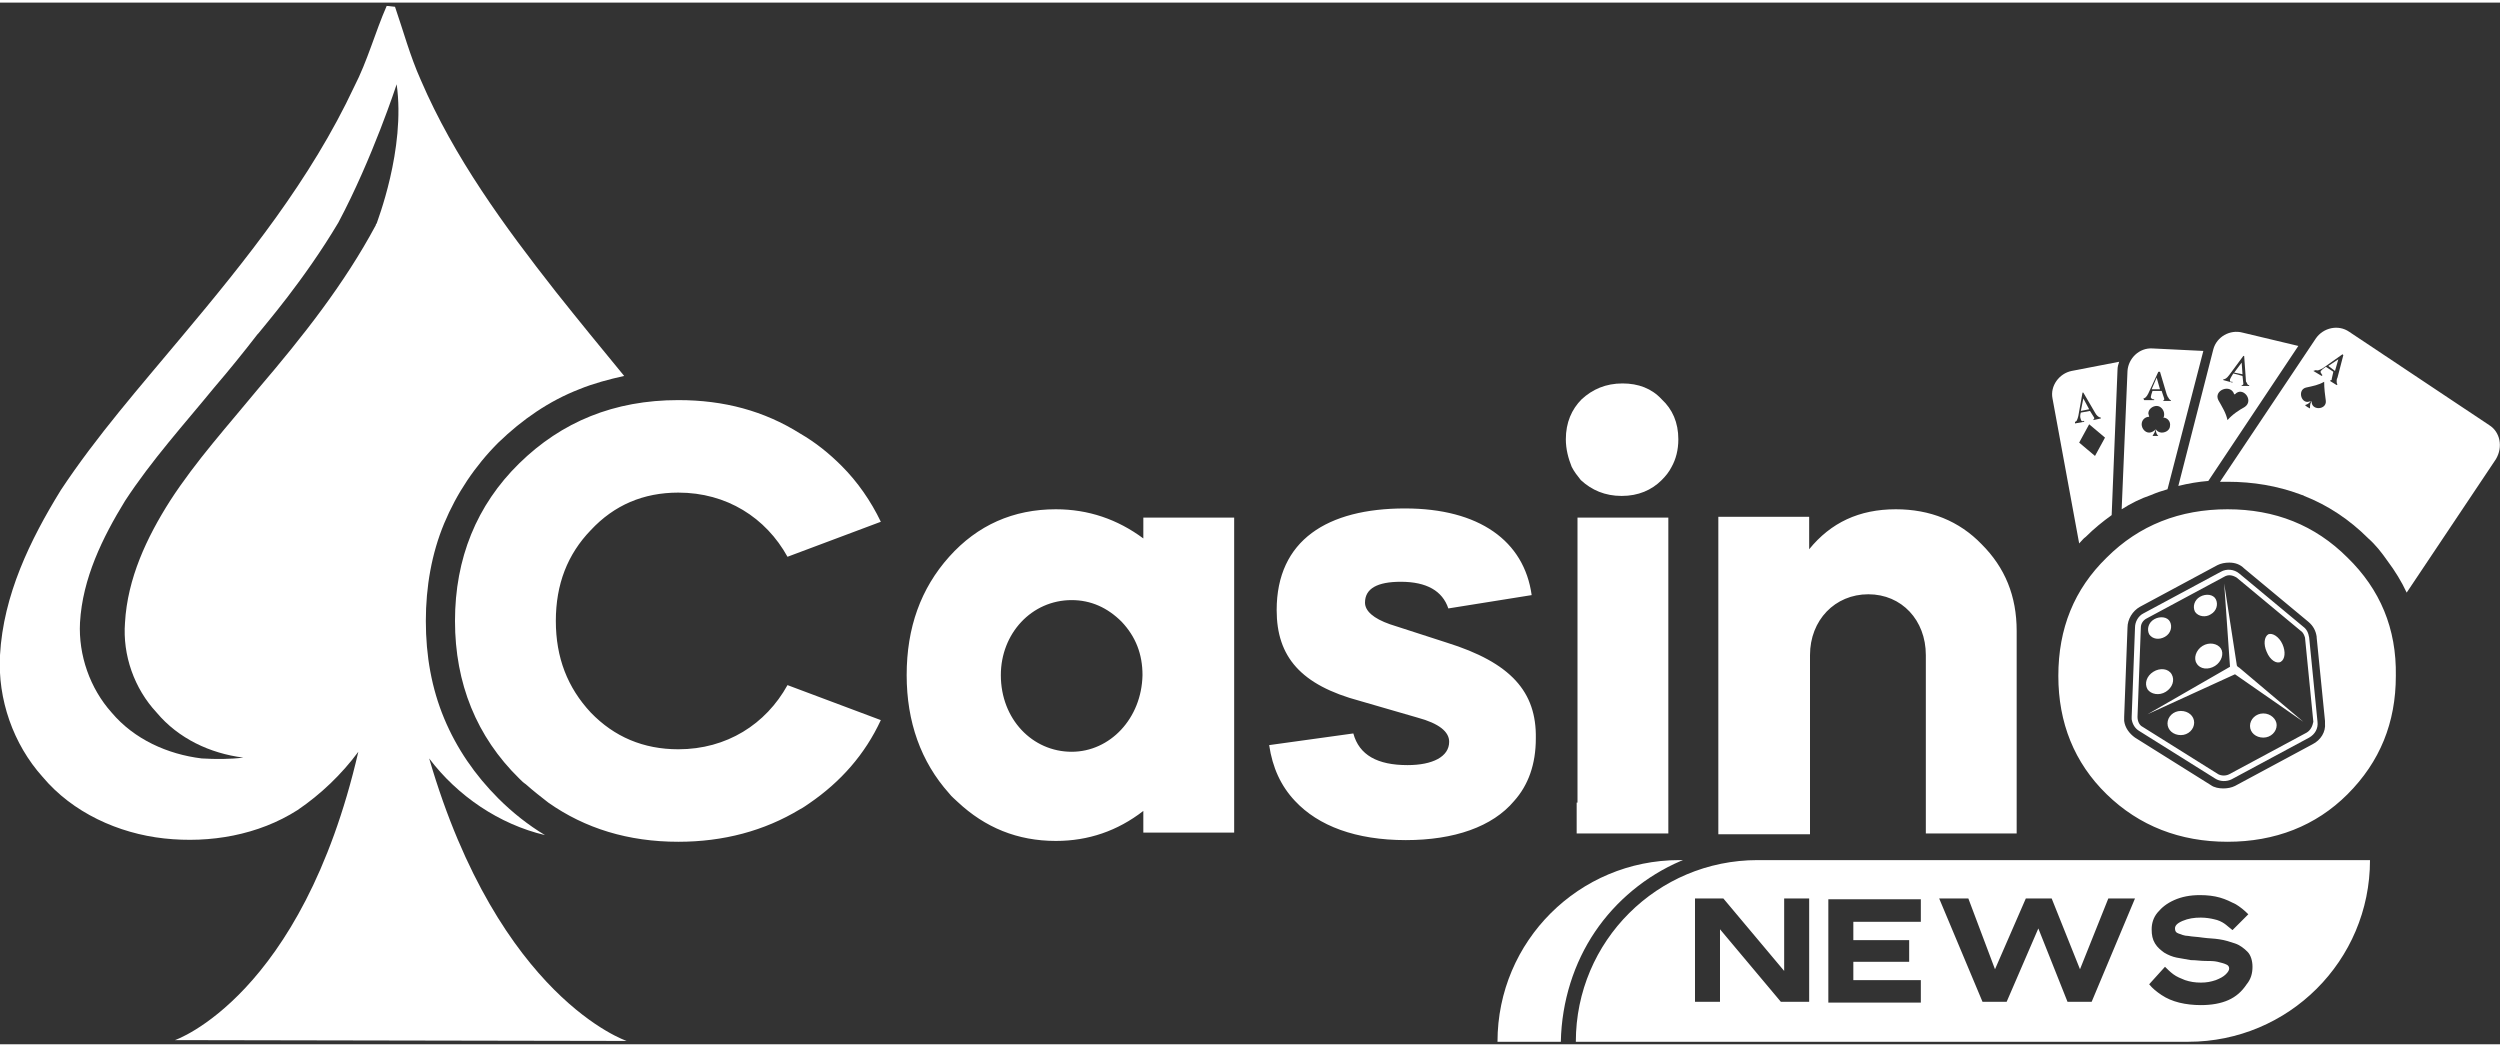
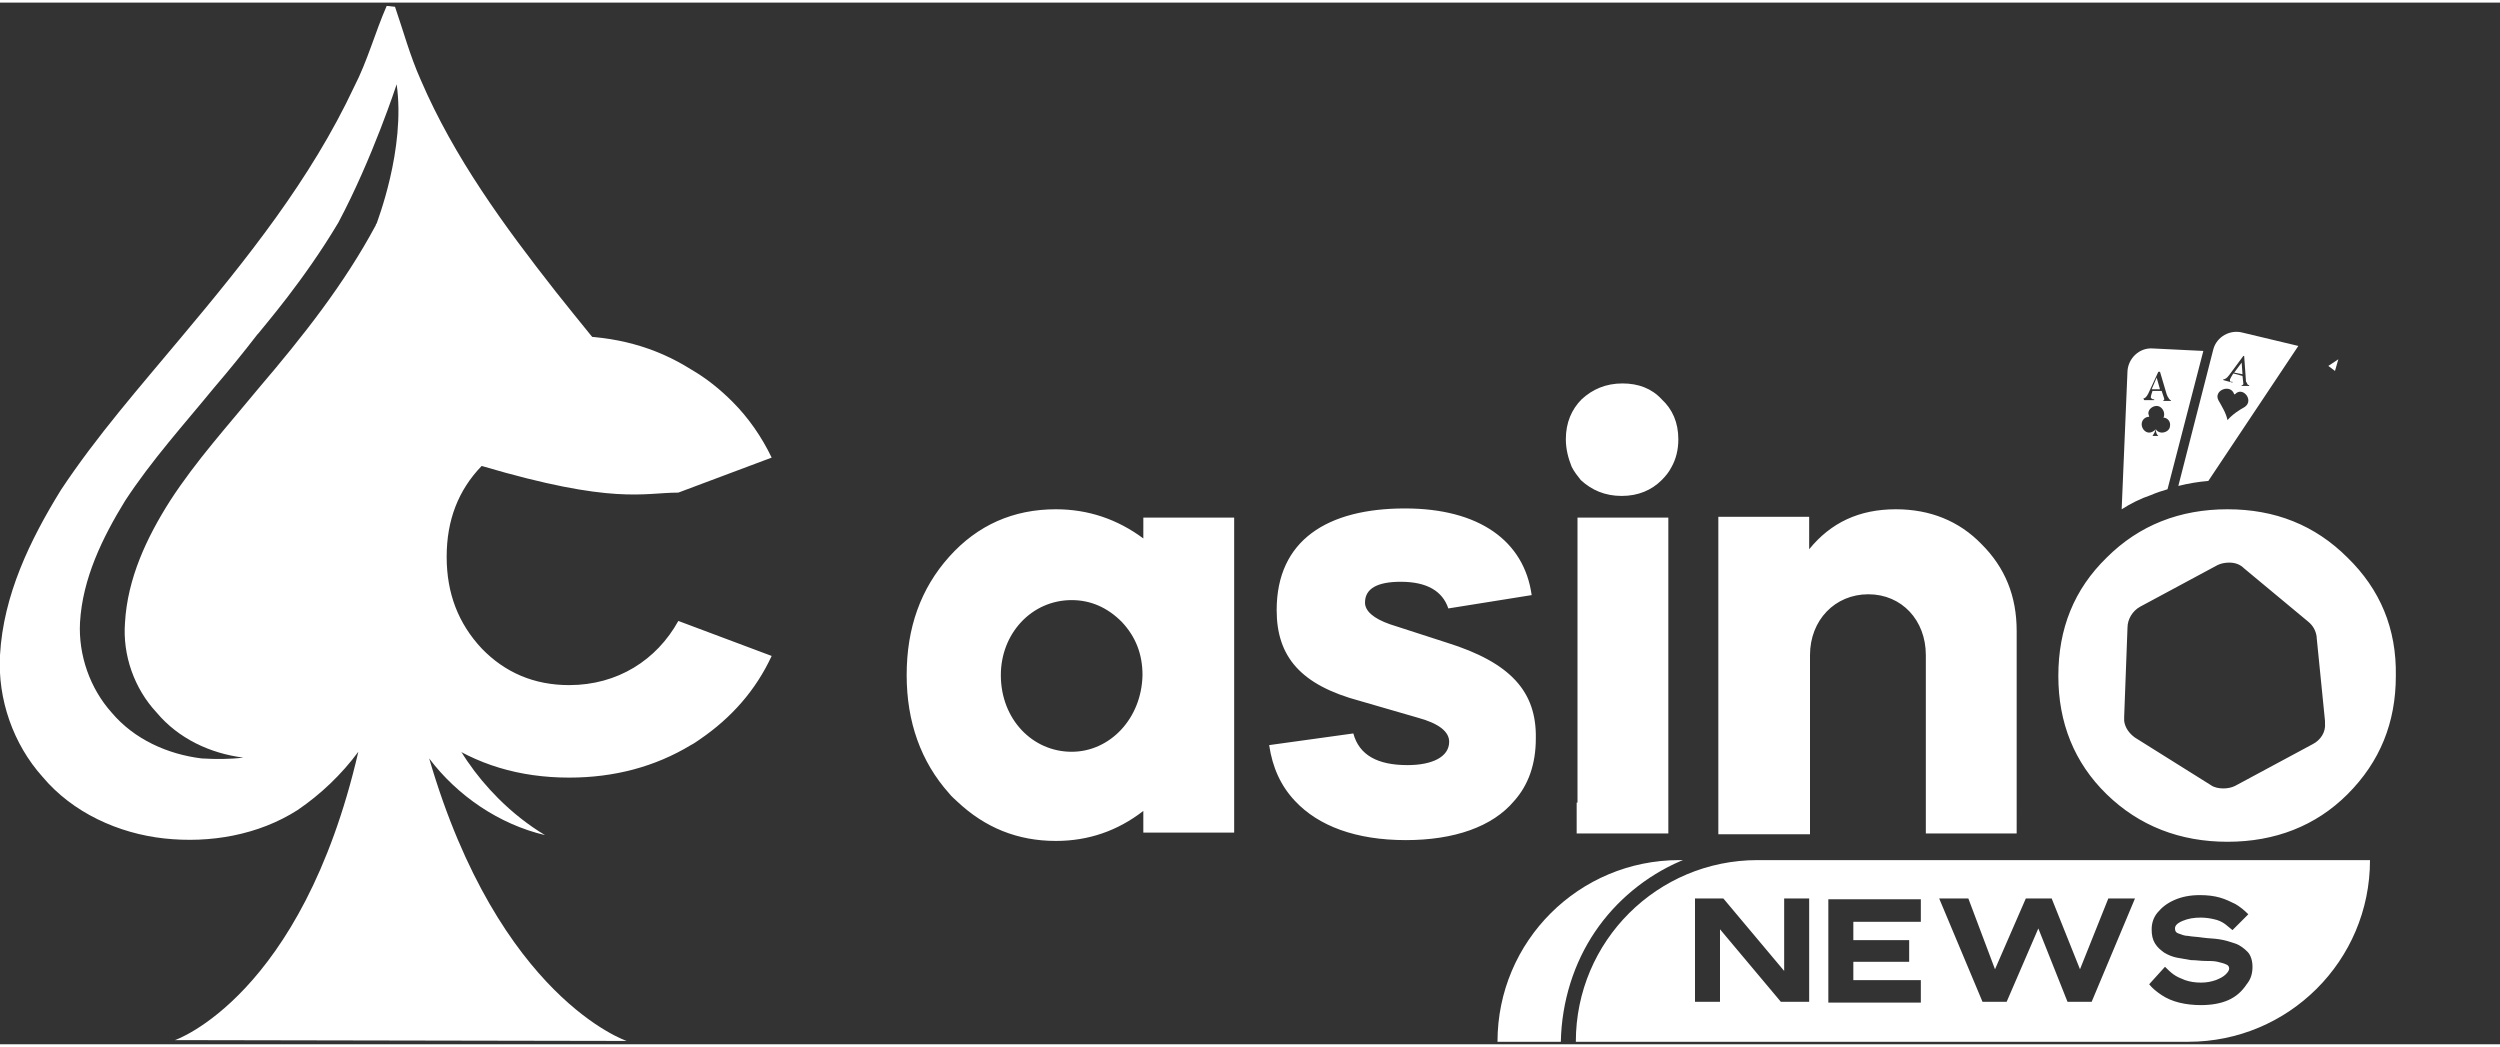
<svg xmlns="http://www.w3.org/2000/svg" version="1.1" id="Layer_1" x="0px" y="0px" width="160px" height="67px" viewBox="0 0 300 125" style="enable-background:new 0 0 300 125;" xml:space="preserve">
  <rect x="0" y="0" width="300" height="125" fill="#333333" stroke="none" />
  <style type="text/css">
	.st0{fill:#FFFFFF;}
</style>
  <g id="XMLID_1_">
    <g id="XMLID_73_">
-       <path id="XMLID_74_" class="st0" d="M277.1,76.2L277.1,76.2c-0.1-0.6-0.3-1-0.7-1.3l-7.7-6.4c-0.6-0.5-1.5-0.6-2.2-0.2l-9.3,5    c-0.6,0.3-1,1-1,1.7l-0.4,10.7c0,0.1,0,0.2,0,0.3c0.1,0.6,0.4,1.1,0.9,1.4l9.1,5.7c0.6,0.4,1.4,0.4,2,0.1l9.3-5    c0.7-0.4,1.1-1.1,1-1.9L277.1,76.2z M276.8,87.6l-9.3,5c-0.4,0.2-0.9,0.2-1.3,0l-9.1-5.7c-0.4-0.2-0.6-0.7-0.6-1.2l0.4-10.7    c0-0.5,0.3-0.9,0.7-1.1l9.3-5c0.5-0.3,1-0.2,1.5,0.1l7.7,6.4c0.3,0.2,0.4,0.5,0.5,0.8l1,10.1C277.5,86.8,277.3,87.3,276.8,87.6z     M268.4,79.4l-1.5-9.7l0.7,10l-9.9,5.7l10.5-4.8l8.2,5.7l-7.7-6.5C268.5,79.7,268.4,79.6,268.4,79.4z M273.7,79.1    c0.5-0.3,0.6-1.2,0.2-2.1c-0.4-0.9-1.2-1.4-1.7-1.2c-0.5,0.3-0.6,1.2-0.2,2.1C272.4,78.9,273.2,79.4,273.7,79.1z M271.6,85.3    c-0.9,0-1.6,0.7-1.6,1.5c0,0.8,0.7,1.4,1.6,1.4s1.6-0.7,1.6-1.5C273.2,86,272.5,85.3,271.6,85.3z M261.7,85    c-0.9,0-1.6,0.7-1.6,1.5c0,0.8,0.7,1.4,1.6,1.4s1.6-0.7,1.6-1.5C263.3,85.6,262.6,85,261.7,85z M264.3,77.2    c-0.8,0.5-1.1,1.5-0.7,2.1c0.4,0.7,1.4,0.8,2.2,0.3c0.8-0.5,1.1-1.5,0.7-2.1S265.1,76.7,264.3,77.2z M259.9,82.7    c0.8-0.5,1.1-1.4,0.7-2.1s-1.4-0.8-2.2-0.3c-0.8,0.5-1.1,1.4-0.7,2.1C258.1,83,259.1,83.2,259.9,82.7z M265.3,73.4    c0.7-0.4,0.9-1.2,0.6-1.8s-1.2-0.7-1.9-0.3c-0.7,0.4-0.9,1.2-0.6,1.8C263.8,73.7,264.7,73.8,265.3,73.4z M259.8,76.1    c0.7-0.4,0.9-1.2,0.6-1.8c-0.3-0.6-1.2-0.7-1.9-0.3c-0.7,0.4-0.9,1.2-0.6,1.8C258.3,76.4,259.1,76.5,259.8,76.1z" />
-     </g>
+       </g>
    <g id="XMLID_28_">
-       <polygon id="XMLID_34_" class="st0" points="250,47.5 249.7,49 250.7,48.8   " />
-       <path id="XMLID_75_" class="st0" d="M248.6,44.2c-1.5,0.3-2.6,1.8-2.3,3.3l3.2,17.4c0.3-0.3,0.5-0.6,0.8-0.8c0,0,0,0,0,0l0,0    c0,0,0,0,0,0c1-1,2-1.8,3.1-2.6l0.7-17.4c0-0.4,0.1-0.7,0.2-1L248.6,44.2z M249,50.3c0.2,0,0.3-0.3,0.4-0.7l0.5-2.8l0.1,0l1.4,2.4    c0.1,0.2,0.2,0.3,0.3,0.4c0.1,0.1,0.3,0.2,0.4,0.2l0,0.1l-0.9,0.2l0-0.1l0.1,0c0,0,0,0,0-0.1l0-0.1l-0.5-0.8l-1.1,0.2    c-0.1,0.3-0.1,0.6,0,0.8c0,0.1,0.1,0.2,0.1,0.2c0.1,0,0.1,0.1,0.2,0l0.1,0l0,0.1l-1.1,0.2L249,50.3z M251.4,54.4l-1.9-1.6l1.2-2.2    l1.9,1.6L251.4,54.4z" />
-     </g>
+       </g>
    <g id="XMLID_61_">
      <path id="XMLID_69_" class="st0" d="M258.3,41.5c-1.6-0.1-2.9,1.2-3,2.7l-0.7,16.6c1.1-0.7,2.3-1.3,3.5-1.7c0.7-0.3,1.3-0.5,2-0.7    l4.3-16.6L258.3,41.5z M257.2,47.5c0.2,0,0.4-0.2,0.6-0.6l1.2-2.6l0.2,0l0.8,2.7c0.1,0.2,0.1,0.3,0.2,0.4c0.1,0.2,0.2,0.3,0.3,0.3    l0,0.1l-0.9,0l0-0.1l0.1,0c0,0,0,0,0-0.1l0-0.1l-0.3-0.9l-1.1,0c-0.1,0.3-0.2,0.6-0.2,0.7c0,0.1,0,0.2,0.1,0.2    c0.1,0.1,0.1,0.1,0.2,0.1l0.1,0l0,0.1l-1.2,0L257.2,47.5z M259.4,51.6c-0.3,0-0.6-0.2-0.7-0.4c0,0.4,0.1,0.6,0.3,0.8    c-0.3,0-0.4,0-0.7,0c0.2-0.3,0.3-0.5,0.4-0.8c-0.2,0.2-0.5,0.4-0.8,0.4c-0.5,0-0.9-0.5-0.9-1c0-0.5,0.4-0.9,0.9-0.9    c0-0.1-0.1-0.3-0.1-0.4c0-0.5,0.5-0.9,1-0.9c0.5,0,0.9,0.5,0.9,1c0,0.1,0,0.3-0.1,0.4c0.5,0,0.9,0.5,0.8,1    C260.4,51.2,260,51.6,259.4,51.6z" />
      <polygon id="XMLID_71_" class="st0" points="258.8,45 258.2,46.4 259.2,46.4   " />
    </g>
-     <polygon id="XMLID_178_" class="st0" points="258.7,51.1 258.7,51.1 258.7,51.1  " />
    <g id="XMLID_26_">
      <path id="XMLID_32_" class="st0" d="M269.1,39.6c-1.5-0.4-3.1,0.5-3.5,2L261.4,58c1.2-0.3,2.4-0.5,3.6-0.6l10.8-16.2L269.1,39.6z     M269.4,48.5c-0.7,0.4-1.5,0.9-2.1,1.6c-0.2-0.9-0.6-1.5-1.1-2.4c-0.6-1.2,1.5-2,1.9-0.7l0,0l0.1,0    C269.1,46,270.5,47.7,269.4,48.5z M269,46l0-0.1l0.1,0c0,0,0,0,0.1-0.1c0,0,0,0,0-0.1l-0.1-0.9l-1.1-0.3c-0.2,0.3-0.3,0.5-0.4,0.7    c0,0.1,0,0.2,0,0.2c0,0.1,0.1,0.1,0.2,0.1l0.1,0l0,0.1l-1.1-0.3l0-0.1c0.2,0,0.4-0.1,0.7-0.5l1.7-2.3l0.1,0l0.2,2.8    c0,0.2,0,0.3,0.1,0.4c0.1,0.2,0.1,0.3,0.3,0.3l0,0.1L269,46z" />
      <polygon id="XMLID_64_" class="st0" points="268.1,44.4 269.1,44.6 269,43.2   " />
    </g>
    <path id="XMLID_211_" class="st0" d="M53.3,85.9c-1.5-3.6-2.2-7.5-2.2-11.7c0-4.1,0.7-8.1,2.2-11.7c1.5-3.6,3.7-6.9,6.5-9.7   c2.9-2.8,6.1-5,9.7-6.4c1.7-0.7,3.6-1.2,5.4-1.6c-2.8-3.4-5.5-6.7-8.2-10.1c-6.2-7.9-12.2-16.1-16.2-25.4c-1.3-2.9-2.1-5.9-3.1-8.8   c-0.2,0-0.7-0.1-1-0.1c-1.4,3.2-2.3,6.6-3.9,9.7c-5.2,11.1-12.9,20.7-20.7,30c-5,6-10.2,11.9-14.5,18.4c-3.7,6-6.9,12.6-7.3,19.8   C-0.3,83.6,1.6,89,5.1,92.9c3.6,4.3,9.1,6.8,14.6,7.4c5.5,0.6,11.3-0.4,16-3.4c2.8-1.9,5.3-4.3,7.3-7c-6.8,29.4-22,34.6-22,34.6   l54.2,0.1c0,0-15.3-5.1-23.7-33.9c3.4,4.5,8.4,7.9,13.9,9.2c-2-1.2-3.9-2.7-5.6-4.4C57,92.7,54.8,89.5,53.3,85.9z M45.2,26.5   c-0.1,0.1-0.1,0.1-0.1,0.2c0,0,0,0,0,0l0,0c-3.8,7.1-8.8,13.4-14,19.5c-3.7,4.5-7.6,8.8-10.7,13.6c-2.8,4.4-5.1,9.3-5.4,14.6   c-0.3,3.9,1.1,7.9,3.8,10.8c2.6,3.1,6.4,4.9,10.4,5.4c-1.6,0.2-3.3,0.2-5,0.1c-4.1-0.5-8.1-2.3-10.8-5.5c-2.6-2.9-4-6.9-3.8-10.8   c0.3-5.3,2.7-10.2,5.4-14.6c3.2-4.9,7.1-9.2,10.7-13.6c1.8-2.1,3.5-4.2,5.2-6.4c0,0,0,0,0.1-0.1l0,0l0,0c0.7-0.9,5.5-6.4,9.6-13.3   c4.1-7.7,7-16.6,7-16.6C48.7,17.6,45.2,26.4,45.2,26.5z" />
-     <path id="XMLID_2_" class="st0" d="M227.5,60.8c-4.4,0-7.8,1.6-10.4,4.8v-3.9h-10.9V96v0.3v3.5h3.5h7.5V96V78.3c0-4.2,3-7.3,7-7.3   s6.9,3.1,6.9,7.3V96v3.7h10.9V96V75.4c0-4.2-1.4-7.6-4.2-10.4C235.1,62.2,231.6,60.8,227.5,60.8z M194.7,45.7c-2,0-3.6,0.7-4.9,1.9   c-1.2,1.2-1.9,2.8-1.9,4.8c0,1.2,0.3,2.3,0.7,3.3c0.3,0.6,0.7,1.1,1.1,1.6c1.3,1.2,2.9,1.9,4.9,1.9c2,0,3.6-0.7,4.8-1.9   c0.5-0.5,0.9-1,1.2-1.6c0.5-0.9,0.8-2,0.8-3.3c0-2-0.7-3.6-2-4.8C198.2,46.3,196.6,45.7,194.7,45.7z M137.2,64.3   c-3.1-2.3-6.6-3.5-10.5-3.5c-5.1,0-9.4,1.9-12.8,5.7c-3.4,3.8-5.1,8.5-5.1,14.2c0,5.6,1.7,10.4,5.1,14.2c0.3,0.4,0.7,0.7,1,1   c3.3,3.1,7.2,4.7,11.8,4.7c3.9,0,7.4-1.2,10.5-3.6v2.6h3.5h7.4V96V61.8h-10.9V64.3z M128.6,89.9c-4.7,0-8.5-3.9-8.5-9.2   c0-5,3.7-9,8.5-9c2.3,0,4.3,0.9,6,2.6c1.7,1.8,2.5,3.9,2.5,6.4C137,85.9,133.2,89.9,128.6,89.9z M189.2,96v3.7h7.5h3.5v-3.5V96   V61.8h-10.9V96z M81.4,58.8c5.8,0,10.5,3,13.1,7.7l11.2-4.2c-1.2-2.5-2.8-4.8-4.7-6.7c-1.5-1.5-3.1-2.8-5-3.9   c-4.3-2.7-9.1-4-14.6-4c-7.7,0-14,2.6-19.1,7.6c-5.1,5-7.7,11.4-7.7,18.9s2.6,13.9,7.7,18.9c0.3,0.3,0.5,0.5,0.8,0.7   c0.9,0.8,1.8,1.5,2.7,2.2c4.4,3.1,9.6,4.7,15.6,4.7c5.4,0,10.3-1.3,14.6-3.9c0.4-0.2,0.8-0.5,1.1-0.7c3.8-2.6,6.7-5.9,8.6-10   l-11.2-4.2c-2.6,4.7-7.3,7.7-13.1,7.7c-4.2,0-7.7-1.5-10.5-4.4c-2.8-3-4.2-6.6-4.2-11s1.4-8,4.2-10.9   C73.7,60.3,77.2,58.8,81.4,58.8z M173.6,76.8l-6.8-2.2c-2-0.7-3-1.6-3-2.6c0-1.7,1.5-2.5,4.3-2.5c3.1,0,5,1.1,5.7,3.2l10-1.6   c-0.9-6.5-6.3-10.4-15.2-10.4c-9.3,0-15.4,3.8-15.4,12.2c0,5.6,2.9,9,10,10.9l6.9,2c2.6,0.7,3.8,1.7,3.8,2.9c0,1.8-2,2.8-5,2.8   c-3.6,0-5.8-1.2-6.5-3.8l-10.1,1.4c0.4,2.7,1.4,4.9,3.1,6.7c2.8,3,7.3,4.7,13.3,4.7c5.8,0,10.4-1.6,13-4.7c1.7-1.9,2.6-4.4,2.6-7.5   C184.4,82.7,181.3,79.2,173.6,76.8z M281.7,66.6c-3.9-3.9-8.7-5.8-14.4-5.8s-10.6,1.9-14.5,5.8c-3.9,3.8-5.8,8.5-5.8,14.2   c0,5.6,1.9,10.4,5.8,14.2c3.9,3.8,8.8,5.7,14.5,5.7s10.6-1.9,14.4-5.7c3.9-3.9,5.8-8.6,5.8-14.2C287.6,75.1,285.6,70.4,281.7,66.6z    M277.5,89l-9.3,5c-0.4,0.2-0.9,0.3-1.4,0.3c-0.5,0-1.1-0.1-1.5-0.4l-9.1-5.7c-0.7-0.5-1.2-1.2-1.3-2c0-0.1,0-0.3,0-0.4   c0,0,0-0.1,0-0.1l0.4-10.7c0-1,0.6-2,1.5-2.5l9.3-5c0.4-0.2,0.9-0.3,1.4-0.3c0.7,0,1.3,0.2,1.8,0.7l7.7,6.4c0.6,0.5,0.9,1.1,1,1.8   l0,0l0,0l0,0.1l1,10c0,0.1,0,0.2,0,0.3C279.1,87.5,278.5,88.5,277.5,89z" />
+     <path id="XMLID_2_" class="st0" d="M227.5,60.8c-4.4,0-7.8,1.6-10.4,4.8v-3.9h-10.9V96v0.3v3.5h3.5h7.5V96V78.3c0-4.2,3-7.3,7-7.3   s6.9,3.1,6.9,7.3V96v3.7h10.9V96V75.4c0-4.2-1.4-7.6-4.2-10.4C235.1,62.2,231.6,60.8,227.5,60.8z M194.7,45.7c-2,0-3.6,0.7-4.9,1.9   c-1.2,1.2-1.9,2.8-1.9,4.8c0,1.2,0.3,2.3,0.7,3.3c0.3,0.6,0.7,1.1,1.1,1.6c1.3,1.2,2.9,1.9,4.9,1.9c2,0,3.6-0.7,4.8-1.9   c0.5-0.5,0.9-1,1.2-1.6c0.5-0.9,0.8-2,0.8-3.3c0-2-0.7-3.6-2-4.8C198.2,46.3,196.6,45.7,194.7,45.7z M137.2,64.3   c-3.1-2.3-6.6-3.5-10.5-3.5c-5.1,0-9.4,1.9-12.8,5.7c-3.4,3.8-5.1,8.5-5.1,14.2c0,5.6,1.7,10.4,5.1,14.2c0.3,0.4,0.7,0.7,1,1   c3.3,3.1,7.2,4.7,11.8,4.7c3.9,0,7.4-1.2,10.5-3.6v2.6h3.5h7.4V96V61.8h-10.9V64.3z M128.6,89.9c-4.7,0-8.5-3.9-8.5-9.2   c0-5,3.7-9,8.5-9c2.3,0,4.3,0.9,6,2.6c1.7,1.8,2.5,3.9,2.5,6.4C137,85.9,133.2,89.9,128.6,89.9z M189.2,96v3.7h7.5h3.5v-3.5V96   V61.8h-10.9V96z M81.4,58.8l11.2-4.2c-1.2-2.5-2.8-4.8-4.7-6.7c-1.5-1.5-3.1-2.8-5-3.9   c-4.3-2.7-9.1-4-14.6-4c-7.7,0-14,2.6-19.1,7.6c-5.1,5-7.7,11.4-7.7,18.9s2.6,13.9,7.7,18.9c0.3,0.3,0.5,0.5,0.8,0.7   c0.9,0.8,1.8,1.5,2.7,2.2c4.4,3.1,9.6,4.7,15.6,4.7c5.4,0,10.3-1.3,14.6-3.9c0.4-0.2,0.8-0.5,1.1-0.7c3.8-2.6,6.7-5.9,8.6-10   l-11.2-4.2c-2.6,4.7-7.3,7.7-13.1,7.7c-4.2,0-7.7-1.5-10.5-4.4c-2.8-3-4.2-6.6-4.2-11s1.4-8,4.2-10.9   C73.7,60.3,77.2,58.8,81.4,58.8z M173.6,76.8l-6.8-2.2c-2-0.7-3-1.6-3-2.6c0-1.7,1.5-2.5,4.3-2.5c3.1,0,5,1.1,5.7,3.2l10-1.6   c-0.9-6.5-6.3-10.4-15.2-10.4c-9.3,0-15.4,3.8-15.4,12.2c0,5.6,2.9,9,10,10.9l6.9,2c2.6,0.7,3.8,1.7,3.8,2.9c0,1.8-2,2.8-5,2.8   c-3.6,0-5.8-1.2-6.5-3.8l-10.1,1.4c0.4,2.7,1.4,4.9,3.1,6.7c2.8,3,7.3,4.7,13.3,4.7c5.8,0,10.4-1.6,13-4.7c1.7-1.9,2.6-4.4,2.6-7.5   C184.4,82.7,181.3,79.2,173.6,76.8z M281.7,66.6c-3.9-3.9-8.7-5.8-14.4-5.8s-10.6,1.9-14.5,5.8c-3.9,3.8-5.8,8.5-5.8,14.2   c0,5.6,1.9,10.4,5.8,14.2c3.9,3.8,8.8,5.7,14.5,5.7s10.6-1.9,14.4-5.7c3.9-3.9,5.8-8.6,5.8-14.2C287.6,75.1,285.6,70.4,281.7,66.6z    M277.5,89l-9.3,5c-0.4,0.2-0.9,0.3-1.4,0.3c-0.5,0-1.1-0.1-1.5-0.4l-9.1-5.7c-0.7-0.5-1.2-1.2-1.3-2c0-0.1,0-0.3,0-0.4   c0,0,0-0.1,0-0.1l0.4-10.7c0-1,0.6-2,1.5-2.5l9.3-5c0.4-0.2,0.9-0.3,1.4-0.3c0.7,0,1.3,0.2,1.8,0.7l7.7,6.4c0.6,0.5,0.9,1.1,1,1.8   l0,0l0,0l0,0.1l1,10c0,0.1,0,0.2,0,0.3C279.1,87.5,278.5,88.5,277.5,89z" />
    <path id="XMLID_11_" class="st0" d="M191.4,111.5c2.5-3.7,6.1-6.7,10.3-8.5c0.1,0,0.2-0.1,0.3-0.1h-0.5c-12,0-21.8,9.7-21.8,21.8v0   h7.6v0C187.4,119.8,188.9,115.2,191.4,111.5z" />
    <path id="XMLID_56_" class="st0" d="M275,102.9h-64.1c-12,0-21.8,9.7-21.8,21.8v0h1.7h62.4h9.4c12,0,21.8-9.7,21.8-21.8v0h-1.7H275   z M267.4,119.7c-0.9,0.4-2,0.6-3.3,0.6c-0.9,0-1.8-0.1-2.6-0.3c-0.8-0.2-1.5-0.5-2.1-0.9c-0.6-0.4-1.1-0.8-1.5-1.3l1.9-2.1   c0.3,0.3,0.6,0.6,1,0.9c0.4,0.3,0.9,0.5,1.4,0.7c0.6,0.2,1.2,0.3,1.9,0.3c0.7,0,1.2-0.1,1.8-0.3c0.5-0.2,0.9-0.4,1.2-0.7   c0.3-0.3,0.4-0.5,0.4-0.7c0-0.2-0.1-0.4-0.4-0.5c-0.2-0.1-0.6-0.2-1-0.3c-0.4-0.1-1-0.1-1.5-0.1c-0.5,0-1.1-0.1-1.7-0.1   c-0.6-0.1-1.1-0.2-1.7-0.3c-0.5-0.1-1-0.3-1.5-0.6c-0.4-0.3-0.8-0.6-1.1-1.1c-0.3-0.5-0.4-1-0.4-1.7c0-0.7,0.2-1.4,0.7-2   c0.5-0.6,1.1-1.1,2-1.5c0.9-0.4,1.9-0.6,3.1-0.6c0.9,0,1.7,0.1,2.4,0.3c0.7,0.2,1.3,0.5,1.9,0.8c0.5,0.3,1,0.7,1.5,1.2l-1.9,1.9   c-0.4-0.3-0.7-0.6-1-0.8c-0.3-0.2-0.7-0.4-1.2-0.5c-0.4-0.1-1-0.2-1.6-0.2c-0.8,0-1.5,0.1-2.2,0.4s-0.9,0.6-0.9,0.9   c0,0.3,0.1,0.5,0.4,0.6c0.3,0.1,0.7,0.3,1.2,0.3c0.5,0.1,1.1,0.1,1.7,0.2c0.7,0.1,1.4,0.1,2,0.2c0.7,0.1,1.3,0.3,1.9,0.5   c0.6,0.2,1.1,0.6,1.5,1s0.6,1.1,0.6,1.8c0,0.8-0.2,1.5-0.7,2.1C269,118.7,268.3,119.3,267.4,119.7z M203.4,107.5h3.4l7.3,8.7v-8.7   h3v12.4h-3.4l-7.3-8.7v8.7h-3V107.5z M256.2,107.5l-5.2,12.4h-2.9l-3.5-8.8l-3.8,8.8h-2.9l-5.2-12.4h3.5l3.2,8.5l3.7-8.5h3.1   l3.4,8.5l3.4-8.5H256.2z M229.1,112.4v2.7h-6.7v2.2h8.1v2.7h-11.1v-12.4h11.1v2.7h-8.1v2.2H229.1z" />
    <g id="XMLID_29_">
-       <path id="XMLID_30_" class="st0" d="M298.7,50.7l-8.4-5.6l0,0l-8.4-5.6c-1.3-0.9-3.1-0.5-4,0.8l-11.5,17.2c0.3,0,0.6,0,0.9,0    c3.1,0,6,0.5,8.7,1.5c0.2,0.1,0.4,0.1,0.5,0.2c2.8,1.1,5.4,2.8,7.7,5.1c0,0,0,0,0,0l0,0c0,0,0,0,0,0c0.9,0.8,1.6,1.7,2.3,2.7    c0.9,1.2,1.7,2.5,2.3,3.8l10.7-16C300.4,53.3,300,51.5,298.7,50.7z M277.9,44.1c0.2,0.1,0.4,0,0.8-0.2l2.4-1.7l0.1,0.1l-0.7,2.7    c-0.1,0.2-0.1,0.3-0.1,0.4c0,0.2,0,0.3,0.1,0.4l-0.1,0.1l-0.8-0.5l0.1-0.1l0,0c0,0,0.1,0,0.1,0c0,0,0,0,0-0.1l0.2-0.9l-0.9-0.6    c-0.3,0.2-0.5,0.4-0.6,0.5c0,0.1-0.1,0.1,0,0.2c0,0.1,0.1,0.1,0.1,0.2l0.1,0.1l-0.1,0.1l-1-0.6L277.9,44.1z M276.7,46.2    c0.9-0.2,1.5-0.3,2.2-0.7c0,0.8,0.1,1.6,0.2,2.3c0.1,1.1-1.8,1.2-1.7,0c-0.2,0.3-0.2,0.6-0.2,0.9c-0.2-0.1-0.4-0.2-0.6-0.4    c0.3-0.1,0.5-0.2,0.7-0.5C276.2,48.4,275.6,46.5,276.7,46.2z" />
      <polygon id="XMLID_63_" class="st0" points="280.6,42.8 279.4,43.6 280.2,44.2   " />
    </g>
  </g>
</svg>